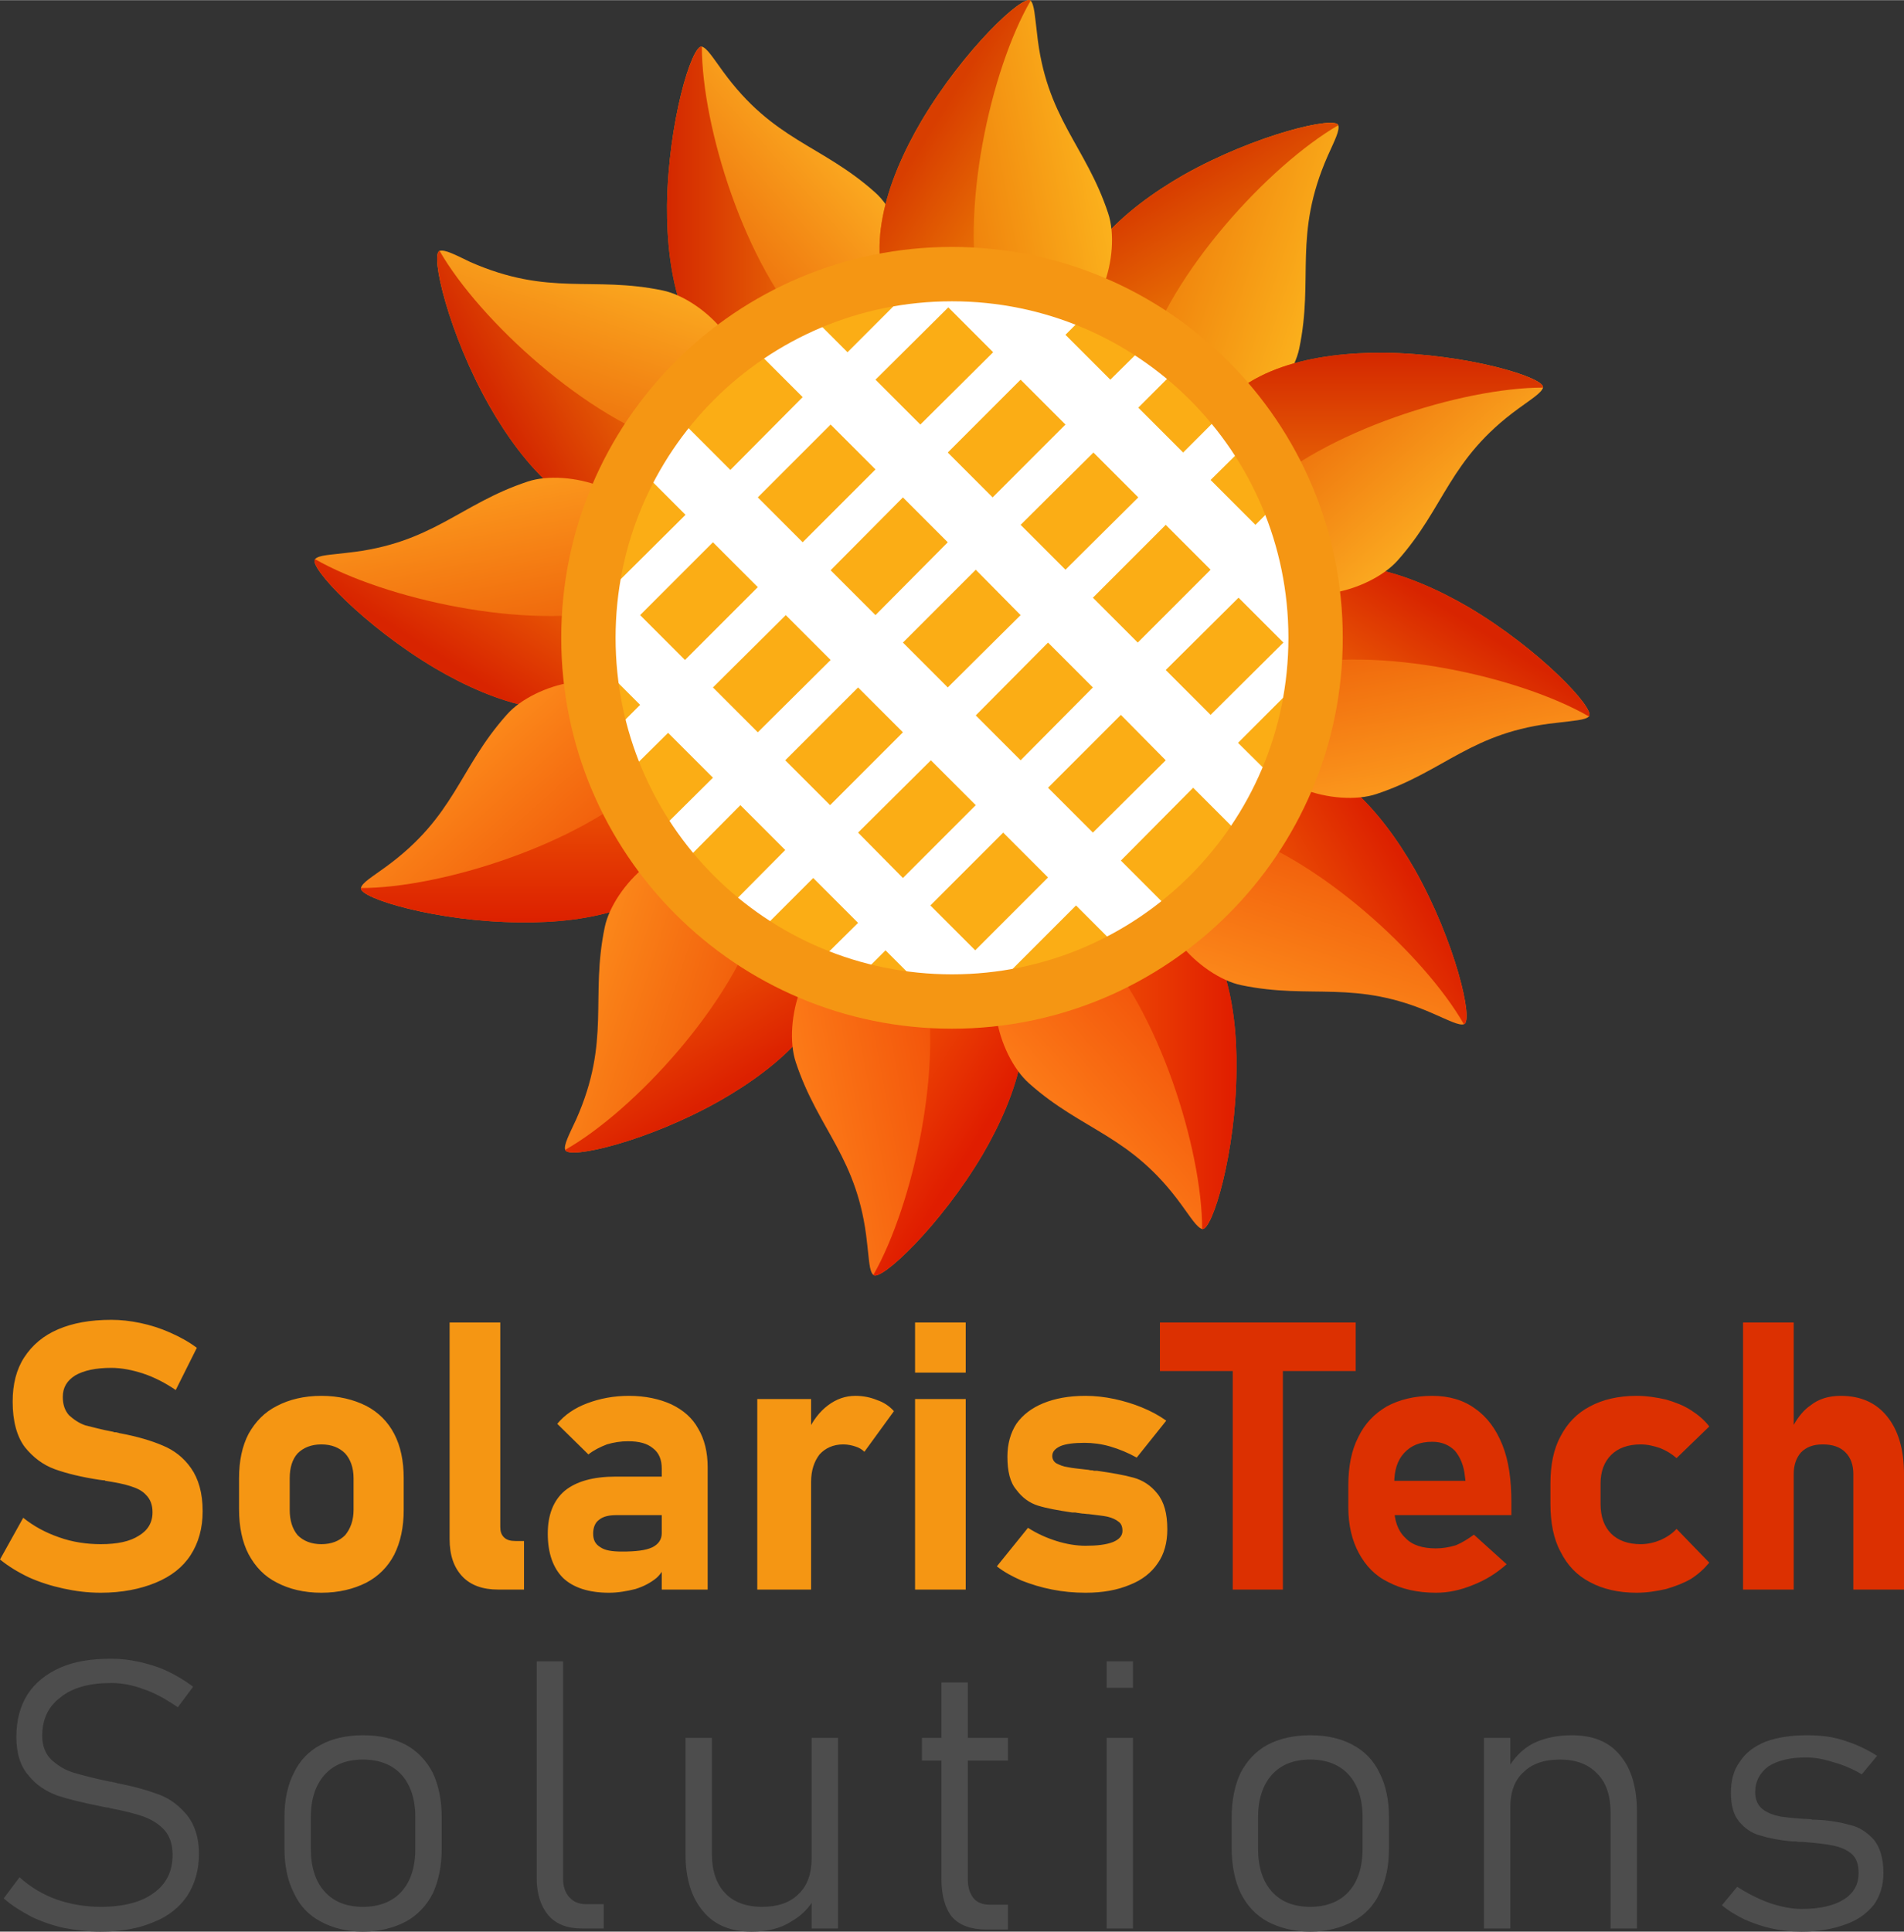
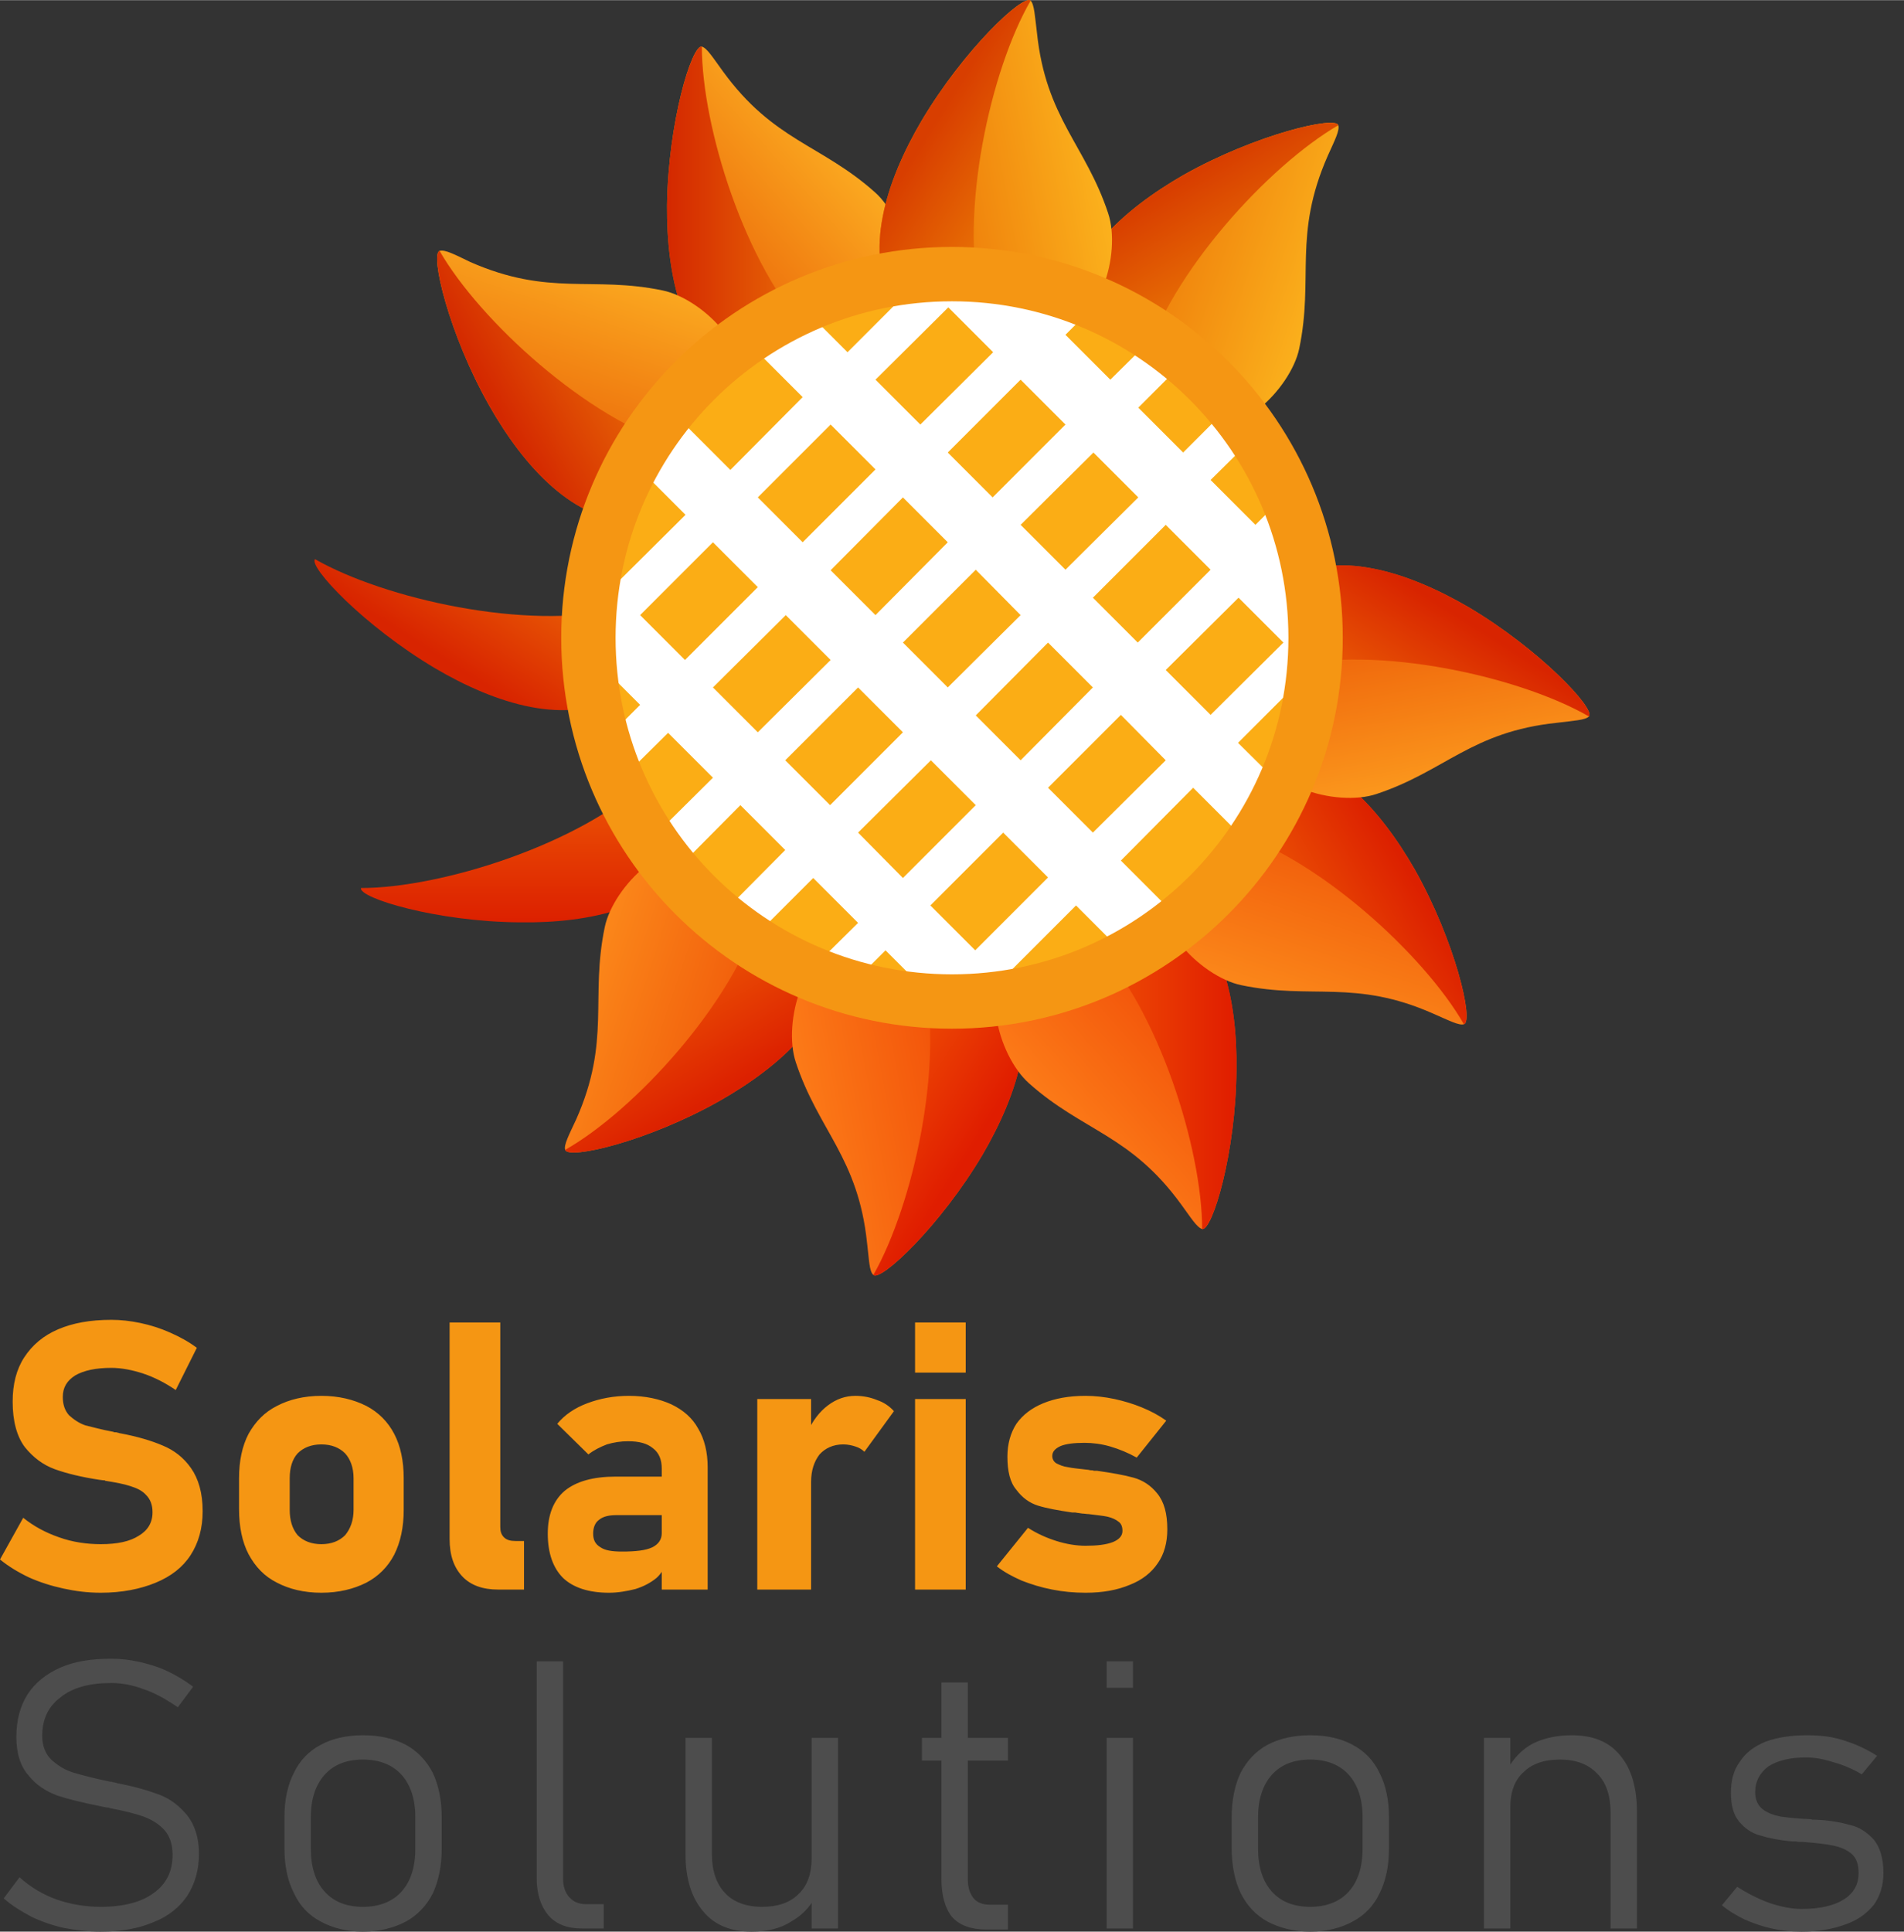
<svg xmlns="http://www.w3.org/2000/svg" xmlns:xlink="http://www.w3.org/1999/xlink" xml:space="preserve" width="210px" height="213px" version="1.1" style="shape-rendering:geometricPrecision; text-rendering:geometricPrecision; image-rendering:optimizeQuality; fill-rule:evenodd; clip-rule:evenodd" viewBox="0 0 36.08 36.59">
  <rect x="0" y="0" width="36.08" height="36.59" fill="#333333" stroke="none" />
  <defs>
    <style type="text/css">
   
    .str0 {stroke:#F59613;stroke-width:1.03;stroke-miterlimit:22.926}
    .fil26 {fill:none}
    .fil25 {fill:#FBAD15}
    .fil24 {fill:white}
    .fil29 {fill:#4D4D4D;fill-rule:nonzero}
    .fil28 {fill:#DC3001;fill-rule:nonzero}
    .fil27 {fill:#F59613;fill-rule:nonzero}
    .fil13 {fill:url(#id0)}
    .fil3 {fill:url(#id1)}
    .fil19 {fill:url(#id2)}
    .fil9 {fill:url(#id3)}
    .fil15 {fill:url(#id4)}
    .fil20 {fill:url(#id5)}
    .fil12 {fill:url(#id6)}
    .fil0 {fill:url(#id7)}
    .fil7 {fill:url(#id8)}
    .fil16 {fill:url(#id9)}
    .fil21 {fill:url(#id10)}
    .fil6 {fill:url(#id11)}
    .fil5 {fill:url(#id12)}
    .fil17 {fill:url(#id13)}
    .fil14 {fill:url(#id14)}
    .fil2 {fill:url(#id15)}
    .fil18 {fill:url(#id16)}
    .fil1 {fill:url(#id17)}
    .fil22 {fill:url(#id18)}
    .fil10 {fill:url(#id19)}
    .fil23 {fill:url(#id20)}
    .fil11 {fill:url(#id21)}
    .fil4 {fill:url(#id22)}
    .fil8 {fill:url(#id23)}
   
  </style>
    <linearGradient id="id0" gradientUnits="userSpaceOnUse" x1="23.43" y1="20.13" x2="20.47" y2="20.13">
      <stop offset="0" style="stop-opacity:1; stop-color:#E01D00" />
      <stop offset="1" style="stop-opacity:1; stop-color:#F15405" />
    </linearGradient>
    <linearGradient id="id1" gradientUnits="userSpaceOnUse" x1="9.45" y1="7.81" x2="11.95" y2="6.34">
      <stop offset="0" style="stop-opacity:1; stop-color:#D42800" />
      <stop offset="1" style="stop-opacity:1; stop-color:#EB7207" />
    </linearGradient>
    <linearGradient id="id2" gradientUnits="userSpaceOnUse" x1="22.3" y1="3.49" x2="23.78" y2="5.98">
      <stop offset="0" style="stop-opacity:1; stop-color:#D83E00" />
      <stop offset="1" style="stop-opacity:1; stop-color:#ED8006" />
    </linearGradient>
    <linearGradient id="id3" gradientUnits="userSpaceOnUse" x1="13.77" y1="20.66" x2="12.29" y2="18.17">
      <stop offset="0" style="stop-opacity:1; stop-color:#DC2000" />
      <stop offset="1" style="stop-opacity:1; stop-color:#EF5D05" />
    </linearGradient>
    <linearGradient id="id4" gradientUnits="userSpaceOnUse" xlink:href="#id3" x1="26.62" y1="16.34" x2="24.13" y2="17.82">
  </linearGradient>
    <linearGradient id="id5" gradientUnits="userSpaceOnUse" x1="27.73" y1="10.79" x2="24.27" y2="6.87">
      <stop offset="0" style="stop-opacity:1; stop-color:#FFBA26" />
      <stop offset="1" style="stop-opacity:1; stop-color:#E85A04" />
    </linearGradient>
    <linearGradient id="id6" gradientUnits="userSpaceOnUse" x1="19.33" y1="21.78" x2="23.25" y2="18.31">
      <stop offset="0" style="stop-opacity:1; stop-color:#FF871C" />
      <stop offset="1" style="stop-opacity:1; stop-color:#EE4204" />
    </linearGradient>
    <linearGradient id="id7" gradientUnits="userSpaceOnUse" xlink:href="#id5" x1="16.75" y1="2.38" x2="12.82" y2="5.85">
  </linearGradient>
    <linearGradient id="id8" gradientUnits="userSpaceOnUse" xlink:href="#id3" x1="10" y1="17.46" x2="10" y2="14.52">
  </linearGradient>
    <linearGradient id="id9" gradientUnits="userSpaceOnUse" x1="26.93" y1="15.83" x2="25.99" y2="10.92">
      <stop offset="0" style="stop-opacity:1; stop-color:#FFA722" />
      <stop offset="1" style="stop-opacity:1; stop-color:#EA5104" />
    </linearGradient>
    <linearGradient id="id10" gradientUnits="userSpaceOnUse" xlink:href="#id1" x1="26.08" y1="6.7" x2="26.08" y2="9.64">
  </linearGradient>
    <linearGradient id="id11" gradientUnits="userSpaceOnUse" x1="8.35" y1="13.37" x2="11.81" y2="17.29">
      <stop offset="0" style="stop-opacity:1; stop-color:#FF961F" />
      <stop offset="1" style="stop-opacity:1; stop-color:#EC4904" />
    </linearGradient>
    <linearGradient id="id12" gradientUnits="userSpaceOnUse" x1="8.45" y1="12.52" x2="9.91" y2="10.21">
      <stop offset="0" style="stop-opacity:1; stop-color:#D82400" />
      <stop offset="1" style="stop-opacity:1; stop-color:#ED6706" />
    </linearGradient>
    <linearGradient id="id13" gradientUnits="userSpaceOnUse" xlink:href="#id12" x1="27.62" y1="11.64" x2="26.17" y2="13.95">
  </linearGradient>
    <linearGradient id="id14" gradientUnits="userSpaceOnUse" xlink:href="#id11" x1="23.95" y1="19.96" x2="25.67" y2="14.79">
  </linearGradient>
    <linearGradient id="id15" gradientUnits="userSpaceOnUse" xlink:href="#id5" x1="12.12" y1="4.2" x2="10.4" y2="9.37">
  </linearGradient>
    <linearGradient id="id16" gradientUnits="userSpaceOnUse" x1="25.92" y1="6.17" x2="20.74" y2="4.44">
      <stop offset="0" style="stop-opacity:1; stop-color:#FFC122" />
      <stop offset="1" style="stop-opacity:1; stop-color:#EA6B04" />
    </linearGradient>
    <linearGradient id="id17" gradientUnits="userSpaceOnUse" xlink:href="#id1" x1="12.65" y1="4.03" x2="15.6" y2="4.03">
  </linearGradient>
    <linearGradient id="id18" gradientUnits="userSpaceOnUse" xlink:href="#id16" x1="21.78" y1="3.2" x2="16.88" y2="4.12">
  </linearGradient>
    <linearGradient id="id19" gradientUnits="userSpaceOnUse" xlink:href="#id6" x1="14.29" y1="20.96" x2="19.19" y2="20.03">
  </linearGradient>
    <linearGradient id="id20" gradientUnits="userSpaceOnUse" xlink:href="#id2" x1="17.59" y1="2.5" x2="19.9" y2="3.94">
  </linearGradient>
    <linearGradient id="id21" gradientUnits="userSpaceOnUse" xlink:href="#id0" x1="18.48" y1="21.66" x2="16.18" y2="20.21">
  </linearGradient>
    <linearGradient id="id22" gradientUnits="userSpaceOnUse" xlink:href="#id9" x1="9.15" y1="8.33" x2="10.09" y2="13.24">
  </linearGradient>
    <linearGradient id="id23" gradientUnits="userSpaceOnUse" xlink:href="#id11" x1="10.16" y1="17.99" x2="15.33" y2="19.71">
  </linearGradient>
  </defs>
  <g id="Layer_x0020_1">
    <g id="_1731086164432">
      <path class="fil0" d="M13.96 7.19c-1.03,-0.58 -1.33,-1.97 -1.32,-3.3 0.02,-1.57 0.47,-3.05 0.66,-3.01 0.1,0.03 0.21,0.21 0.4,0.47 0.96,1.32 1.86,1.38 2.88,2.29 0.59,0.52 0.99,2.02 0.16,2.34 -0.43,0.17 -2.49,1.37 -2.78,1.21z" />
      <path class="fil1" d="M12.64 3.89c-0.01,1.33 0.29,2.72 1.32,3.3 0.01,0.01 0.01,0.01 0.01,0.01 0.19,0.07 0.94,-0.29 1.63,-0.64 -0.08,-0.07 -0.17,-0.15 -0.25,-0.24 -1.23,-1.28 -2.05,-3.92 -2.05,-5.44 -0.19,-0.04 -0.64,1.44 -0.66,3.01z" />
      <path class="fil2" d="M12.07 9.89c-1.19,0.01 -2.14,-1.05 -2.8,-2.21 -0.77,-1.36 -1.12,-2.87 -0.94,-2.93 0.1,-0.03 0.29,0.07 0.58,0.21 1.5,0.66 2.31,0.26 3.65,0.54 0.77,0.16 1.86,1.25 1.31,1.95 -0.29,0.36 -1.48,2.43 -1.8,2.44z" />
      <path class="fil3" d="M9.27 7.68c0.66,1.16 1.61,2.22 2.8,2.21 0,0 0,-0.01 0.01,-0.01 0.19,-0.02 0.67,-0.71 1.09,-1.36 -0.11,-0.02 -0.22,-0.05 -0.34,-0.08 -1.7,-0.5 -3.74,-2.37 -4.5,-3.69 -0.18,0.06 0.17,1.57 0.94,2.93z" />
-       <path class="fil4" d="M11.77 13.16c-1.02,0.61 -2.38,0.17 -3.52,-0.5 -1.35,-0.8 -2.41,-1.93 -2.28,-2.07 0.07,-0.08 0.29,-0.08 0.6,-0.12 1.63,-0.17 2.13,-0.92 3.43,-1.35 0.75,-0.25 2.24,0.16 2.11,1.03 -0.07,0.46 -0.06,2.85 -0.34,3.01z" />
      <path class="fil5" d="M8.25 12.66c1.14,0.67 2.5,1.11 3.52,0.5 0,0 0.01,0 0.01,0 0.16,-0.12 0.22,-0.96 0.26,-1.73 -0.11,0.04 -0.22,0.07 -0.33,0.1 -1.72,0.42 -4.43,-0.19 -5.74,-0.94 -0.13,0.14 0.93,1.27 2.28,2.07z" />
-       <path class="fil6" d="M13.15 16.15c-0.58,1.04 -1.97,1.34 -3.3,1.32 -1.57,-0.01 -3.05,-0.46 -3.01,-0.65 0.02,-0.1 0.21,-0.21 0.47,-0.4 1.32,-0.96 1.38,-1.86 2.29,-2.88 0.52,-0.6 2.02,-0.99 2.34,-0.17 0.17,0.43 1.37,2.5 1.21,2.78z" />
      <path class="fil7" d="M9.85 17.47c1.33,0.02 2.72,-0.28 3.3,-1.32 0.01,0 0.01,0 0.01,-0.01 0.07,-0.18 -0.29,-0.94 -0.64,-1.62 -0.07,0.08 -0.15,0.16 -0.24,0.25 -1.28,1.22 -3.92,2.05 -5.44,2.05 -0.04,0.19 1.44,0.64 3.01,0.65z" />
      <path class="fil8" d="M15.85 18.05c0.01,1.19 -1.05,2.14 -2.21,2.8 -1.36,0.77 -2.87,1.12 -2.93,0.93 -0.03,-0.09 0.07,-0.28 0.21,-0.58 0.66,-1.49 0.26,-2.3 0.54,-3.64 0.16,-0.77 1.25,-1.86 1.95,-1.31 0.36,0.28 2.43,1.48 2.44,1.8z" />
      <path class="fil9" d="M13.64 20.85c1.16,-0.66 2.22,-1.61 2.21,-2.8 0,0 -0.01,-0.01 -0.01,-0.01 -0.02,-0.2 -0.71,-0.67 -1.36,-1.09 -0.02,0.11 -0.05,0.22 -0.08,0.33 -0.5,1.71 -2.37,3.75 -3.69,4.5 0.06,0.19 1.57,-0.16 2.93,-0.93z" />
      <path class="fil10" d="M19.12 18.35c0.61,1.02 0.17,2.37 -0.5,3.52 -0.8,1.35 -1.93,2.41 -2.07,2.28 -0.08,-0.07 -0.08,-0.29 -0.12,-0.61 -0.17,-1.62 -0.92,-2.12 -1.35,-3.42 -0.25,-0.75 0.16,-2.25 1.03,-2.12 0.46,0.07 2.85,0.07 3.01,0.35z" />
      <path class="fil11" d="M18.62 21.87c0.67,-1.15 1.11,-2.5 0.5,-3.52 0,-0.01 0,-0.01 0,-0.01 -0.12,-0.16 -0.96,-0.22 -1.73,-0.26 0.04,0.1 0.07,0.21 0.1,0.33 0.42,1.72 -0.19,4.42 -0.94,5.74 0.14,0.13 1.27,-0.93 2.07,-2.28z" />
      <path class="fil12" d="M22.11 16.96c1.04,0.59 1.34,1.98 1.32,3.31 -0.01,1.57 -0.46,3.05 -0.65,3.01 -0.1,-0.03 -0.21,-0.21 -0.4,-0.47 -0.96,-1.32 -1.86,-1.38 -2.88,-2.29 -0.6,-0.53 -0.99,-2.02 -0.17,-2.35 0.43,-0.16 2.5,-1.37 2.78,-1.21z" />
      <path class="fil13" d="M23.43 20.27c0.02,-1.33 -0.28,-2.72 -1.32,-3.31 0,0 0,0 -0.01,0 -0.18,-0.08 -0.94,0.29 -1.62,0.64 0.08,0.07 0.16,0.15 0.25,0.24 1.22,1.27 2.05,3.92 2.05,5.44 0.19,0.04 0.64,-1.44 0.65,-3.01z" />
      <path class="fil14" d="M24.01 14.27c1.19,-0.01 2.14,1.05 2.8,2.2 0.77,1.37 1.12,2.88 0.93,2.93 -0.09,0.03 -0.28,-0.07 -0.58,-0.2 -1.49,-0.66 -2.3,-0.26 -3.64,-0.54 -0.77,-0.16 -1.86,-1.26 -1.31,-1.95 0.28,-0.36 1.48,-2.43 1.8,-2.44z" />
-       <path class="fil15" d="M26.81 16.47c-0.66,-1.15 -1.61,-2.21 -2.8,-2.2 0,0 -0.01,0 -0.01,0 -0.2,0.03 -0.67,0.72 -1.09,1.37 0.11,0.02 0.22,0.05 0.33,0.08 1.71,0.49 3.75,2.37 4.5,3.68 0.19,-0.05 -0.16,-1.56 -0.93,-2.93z" />
+       <path class="fil15" d="M26.81 16.47c-0.66,-1.15 -1.61,-2.21 -2.8,-2.2 0,0 -0.01,0 -0.01,0 -0.2,0.03 -0.67,0.72 -1.09,1.37 0.11,0.02 0.22,0.05 0.33,0.08 1.71,0.49 3.75,2.37 4.5,3.68 0.19,-0.05 -0.16,-1.56 -0.93,-2.93" />
      <path class="fil16" d="M24.31 10.99c1.02,-0.6 2.37,-0.16 3.52,0.51 1.35,0.8 2.41,1.93 2.28,2.07 -0.07,0.07 -0.29,0.08 -0.61,0.12 -1.62,0.17 -2.12,0.92 -3.42,1.35 -0.75,0.25 -2.25,-0.16 -2.12,-1.04 0.07,-0.45 0.07,-2.84 0.35,-3.01z" />
      <path class="fil17" d="M27.83 11.5c-1.15,-0.67 -2.5,-1.11 -3.52,-0.51 -0.01,0 -0.01,0.01 -0.01,0.01 -0.16,0.12 -0.22,0.96 -0.26,1.73 0.1,-0.04 0.21,-0.07 0.33,-0.1 1.72,-0.42 4.42,0.18 5.74,0.94 0.13,-0.14 -0.93,-1.27 -2.28,-2.07z" />
      <path class="fil18" d="M20.23 6.11c-0.01,-1.19 1.05,-2.14 2.2,-2.8 1.37,-0.77 2.88,-1.12 2.93,-0.94 0.03,0.1 -0.07,0.29 -0.2,0.58 -0.66,1.5 -0.26,2.31 -0.54,3.65 -0.16,0.77 -1.26,1.86 -1.95,1.31 -0.36,-0.29 -2.43,-1.48 -2.44,-1.8z" />
      <path class="fil19" d="M22.43 3.31c-1.15,0.66 -2.21,1.61 -2.2,2.8 0,0 0,0 0,0.01 0.03,0.19 0.72,0.67 1.37,1.09 0.02,-0.11 0.05,-0.22 0.08,-0.34 0.49,-1.7 2.37,-3.74 3.68,-4.5 -0.05,-0.18 -1.56,0.17 -2.93,0.94z" />
-       <path class="fil20" d="M22.92 8c0.59,-1.03 1.98,-1.33 3.31,-1.32 1.57,0.02 3.05,0.47 3.01,0.66 -0.03,0.1 -0.21,0.21 -0.47,0.4 -1.32,0.96 -1.38,1.86 -2.29,2.88 -0.53,0.59 -2.02,0.99 -2.35,0.16 -0.16,-0.42 -1.37,-2.49 -1.21,-2.78z" />
-       <path class="fil21" d="M26.23 6.68c-1.33,-0.01 -2.72,0.29 -3.31,1.32 0,0.01 0,0.01 0,0.01 -0.08,0.19 0.29,0.94 0.64,1.63 0.07,-0.08 0.15,-0.17 0.24,-0.25 1.27,-1.23 3.92,-2.05 5.44,-2.05 0.04,-0.19 -1.44,-0.64 -3.01,-0.66z" />
      <path class="fil22" d="M16.95 5.81c-0.6,-1.02 -0.16,-2.38 0.51,-3.52 0.8,-1.35 1.93,-2.41 2.07,-2.28 0.07,0.07 0.08,0.29 0.12,0.61 0.17,1.62 0.92,2.12 1.35,3.42 0.25,0.75 -0.16,2.24 -1.04,2.11 -0.45,-0.07 -2.84,-0.06 -3.01,-0.34z" />
      <path class="fil23" d="M17.46 2.29c-0.67,1.14 -1.11,2.5 -0.51,3.52 0,0 0.01,0.01 0.01,0.01 0.12,0.16 0.96,0.22 1.73,0.26 -0.04,-0.11 -0.07,-0.22 -0.1,-0.33 -0.42,-1.72 0.18,-4.43 0.94,-5.74 -0.14,-0.13 -1.27,0.93 -2.07,2.28z" />
      <path class="fil24" d="M18.04 5.19c-3.81,0 -6.89,3.08 -6.89,6.89 0,3.81 3.08,6.89 6.89,6.89 3.8,0 6.89,-3.08 6.89,-6.89 0,-3.81 -3.09,-6.89 -6.89,-6.89z" />
      <path class="fil25" d="M11.28 12.5l0.85 0.85 -0.7 0.7c-0.13,-0.46 -0.22,-0.94 -0.26,-1.43l0.11 -0.12z" />
      <path class="fil25" d="M12.66 13.88l0.85 0.85 -1.2 1.19c-0.23,-0.35 -0.43,-0.71 -0.6,-1.1l0.95 -0.94z" />
      <path class="fil25" d="M14.03 15.25l0.85 0.85 -1.26 1.27c-0.31,-0.26 -0.59,-0.55 -0.85,-0.85l1.26 -1.27z" />
      <path class="fil25" d="M15.41 16.63l0.85 0.85 -0.94 0.93c-0.39,-0.16 -0.76,-0.36 -1.1,-0.59l1.19 -1.19z" />
      <path class="fil25" d="M16.78 18l0.85 0.85 -0.1 0.1c-0.49,-0.03 -0.98,-0.12 -1.44,-0.26l0.69 -0.69z" />
      <path class="fil25" d="M12.14 8.9l0.85 0.85 -1.38 1.37 -0.34 -0.34c0.1,-0.51 0.25,-1.01 0.46,-1.47l0.41 -0.41z" />
      <polygon class="fil25" points="13.51,10.27 14.36,11.12 12.98,12.5 12.13,11.65 " />
      <polygon class="fil25" points="14.89,11.65 15.74,12.5 14.36,13.87 13.51,13.02 " />
      <polygon class="fil25" points="16.26,13.02 17.11,13.87 15.73,15.25 14.88,14.4 " />
      <polygon class="fil25" points="17.64,14.4 18.49,15.25 17.11,16.63 16.26,15.77 " />
      <polygon class="fil25" points="19.01,15.77 19.86,16.62 18.48,18 17.63,17.15 " />
      <path class="fil25" d="M20.39 17.15l0.85 0.85 -0.37 0.36c-0.48,0.22 -1,0.39 -1.54,0.49l-0.32 -0.32 1.38 -1.38z" />
      <polygon class="fil25" points="14.36,6.67 15.21,7.52 13.84,8.9 12.99,8.05 " />
      <polygon class="fil25" points="15.74,8.04 16.59,8.89 15.21,10.27 14.36,9.42 " />
      <polygon class="fil25" points="17.11,9.42 17.96,10.27 16.59,11.65 15.74,10.8 " />
      <polygon class="fil25" points="18.49,10.79 19.34,11.65 17.96,13.02 17.11,12.17 " />
      <polygon class="fil25" points="19.86,12.17 20.71,13.02 19.34,14.4 18.49,13.55 " />
      <polygon class="fil25" points="21.24,13.54 22.09,14.4 20.71,15.77 19.86,14.92 " />
      <polygon class="fil25" points="22.61,14.92 23.46,15.77 22.09,17.15 21.24,16.3 " />
      <path class="fil25" d="M17.37 5.22l0.07 0.07 -1.38 1.38 -0.85 -0.85 0.06 -0.05c0.65,-0.29 1.36,-0.48 2.1,-0.55z" />
      <polygon class="fil25" points="17.97,5.82 18.82,6.67 17.44,8.04 16.59,7.19 " />
      <polygon class="fil25" points="19.34,7.19 20.19,8.04 18.81,9.42 17.96,8.57 " />
      <polygon class="fil25" points="20.72,8.57 21.57,9.42 20.19,10.79 19.34,9.94 " />
      <polygon class="fil25" points="22.09,9.94 22.94,10.79 21.56,12.17 20.71,11.32 " />
      <polygon class="fil25" points="23.47,11.32 24.32,12.17 22.94,13.54 22.09,12.69 " />
      <path class="fil25" d="M24.84 12.69l0.06 0.06c-0.08,0.76 -0.27,1.49 -0.58,2.16l0 0.01 -0.86 -0.85 1.38 -1.38z" />
      <path class="fil25" d="M20.01 5.47l-0.34 0.35 -0.55 -0.55c0.3,0.05 0.6,0.12 0.89,0.2z" />
      <path class="fil25" d="M21.88 6.36l-0.84 0.83 -0.85 -0.85 0.59 -0.59c0.39,0.17 0.75,0.37 1.1,0.61z" />
      <path class="fil25" d="M23.33 7.66l-0.91 0.91 -0.85 -0.85 0.91 -0.91c0.3,0.26 0.59,0.54 0.85,0.85z" />
      <path class="fil25" d="M24.37 9.36l-0.58 0.58 -0.85 -0.85 0.84 -0.83c0.23,0.35 0.43,0.71 0.59,1.1z" />
      <path class="fil25" d="M24.85 11l-0.53 -0.53 0.33 -0.34c0.08,0.28 0.15,0.57 0.2,0.87z" />
      <path class="fil26 str0" d="M18.04 5.19c-3.81,0 -6.89,3.08 -6.89,6.89 0,3.81 3.08,6.89 6.89,6.89 3.8,0 6.89,-3.08 6.89,-6.89 0,-3.81 -3.09,-6.89 -6.89,-6.89z" />
      <path class="fil27" d="M1.91 30.17c-0.25,0 -0.48,-0.03 -0.71,-0.08 -0.23,-0.05 -0.45,-0.12 -0.65,-0.21 -0.21,-0.1 -0.39,-0.21 -0.55,-0.34l0 0 0.44 -0.79 0 0c0.2,0.16 0.42,0.28 0.68,0.37 0.25,0.09 0.52,0.13 0.79,0.13 0.31,0 0.55,-0.05 0.72,-0.16 0.17,-0.1 0.26,-0.25 0.26,-0.44l0 -0.01c0,-0.13 -0.04,-0.24 -0.12,-0.32 -0.07,-0.08 -0.17,-0.13 -0.3,-0.17 -0.12,-0.04 -0.28,-0.07 -0.47,-0.1 -0.01,0 -0.01,-0.01 -0.02,-0.01 -0.01,0 -0.01,0 -0.02,0l-0.08 -0.01c-0.33,-0.05 -0.62,-0.12 -0.84,-0.2 -0.22,-0.08 -0.41,-0.22 -0.57,-0.42 -0.15,-0.2 -0.23,-0.49 -0.23,-0.86l0 0c0,-0.33 0.07,-0.61 0.22,-0.84 0.15,-0.23 0.36,-0.41 0.64,-0.53 0.28,-0.12 0.61,-0.18 1.01,-0.18 0.18,0 0.36,0.02 0.55,0.06 0.19,0.04 0.38,0.1 0.56,0.18 0.18,0.08 0.35,0.17 0.51,0.29l0 0 -0.4 0.8 0 0c-0.19,-0.13 -0.4,-0.24 -0.61,-0.31 -0.21,-0.07 -0.42,-0.11 -0.61,-0.11 -0.3,0 -0.52,0.05 -0.68,0.14 -0.16,0.1 -0.24,0.23 -0.24,0.41l0 0c0,0.15 0.04,0.26 0.12,0.35 0.09,0.08 0.19,0.15 0.31,0.19 0.13,0.03 0.3,0.08 0.52,0.12 0.01,0 0.02,0.01 0.03,0.01 0.01,0 0.02,0 0.03,0 0.01,0 0.03,0.01 0.04,0.01 0.01,0 0.02,0.01 0.04,0.01 0.32,0.06 0.59,0.14 0.8,0.23 0.22,0.09 0.4,0.23 0.54,0.43 0.14,0.2 0.22,0.47 0.22,0.81l0 0.01c0,0.32 -0.08,0.6 -0.23,0.83 -0.15,0.23 -0.37,0.4 -0.66,0.52 -0.29,0.12 -0.64,0.19 -1.04,0.19zm4.18 0c-0.33,0 -0.61,-0.07 -0.84,-0.19 -0.24,-0.12 -0.41,-0.3 -0.54,-0.54 -0.12,-0.23 -0.18,-0.52 -0.18,-0.85l0 -0.59c0,-0.33 0.06,-0.61 0.18,-0.84 0.13,-0.23 0.3,-0.41 0.54,-0.53 0.23,-0.12 0.51,-0.19 0.84,-0.19 0.33,0 0.61,0.07 0.85,0.19 0.23,0.12 0.41,0.3 0.53,0.53 0.12,0.23 0.18,0.51 0.18,0.84l0 0.6c0,0.33 -0.06,0.61 -0.18,0.85 -0.12,0.23 -0.3,0.41 -0.53,0.53 -0.24,0.12 -0.52,0.19 -0.85,0.19zm0 -0.92c0.19,0 0.34,-0.06 0.45,-0.17 0.1,-0.12 0.16,-0.28 0.16,-0.48l0 -0.6c0,-0.2 -0.06,-0.36 -0.16,-0.47 -0.11,-0.11 -0.26,-0.17 -0.45,-0.17 -0.19,0 -0.34,0.06 -0.45,0.17 -0.1,0.11 -0.15,0.27 -0.15,0.47l0 0.6c0,0.2 0.05,0.36 0.15,0.48 0.11,0.11 0.26,0.17 0.45,0.17zm3.39 -0.33c0,0.09 0.02,0.15 0.07,0.2 0.05,0.05 0.12,0.07 0.22,0.07l0.16 0 0 0.92 -0.49 0c-0.29,0 -0.52,-0.08 -0.68,-0.25 -0.16,-0.17 -0.24,-0.4 -0.24,-0.71l0 -4.1 0.96 0 0 3.87zm3.06 -1.1c0,-0.17 -0.05,-0.3 -0.17,-0.39 -0.11,-0.09 -0.26,-0.13 -0.47,-0.13 -0.13,0 -0.27,0.02 -0.4,0.06 -0.13,0.05 -0.25,0.11 -0.35,0.19l-0.59 -0.58c0.14,-0.17 0.33,-0.3 0.57,-0.39 0.24,-0.09 0.5,-0.14 0.79,-0.14 0.31,0 0.58,0.06 0.8,0.16 0.23,0.11 0.4,0.26 0.51,0.46 0.12,0.2 0.18,0.45 0.18,0.73l0 2.32 -0.87 0 0 -2.29zm-1 2.35c-0.39,0 -0.68,-0.1 -0.87,-0.28 -0.19,-0.19 -0.29,-0.47 -0.29,-0.84 0,-0.36 0.11,-0.63 0.32,-0.81 0.22,-0.18 0.54,-0.27 0.97,-0.27l0.9 0 0.05 0.73 -0.95 0c-0.14,0 -0.25,0.03 -0.32,0.09 -0.07,0.05 -0.11,0.14 -0.11,0.26 0,0.12 0.04,0.2 0.14,0.26 0.09,0.06 0.22,0.08 0.41,0.08 0.25,0 0.44,-0.02 0.57,-0.08 0.12,-0.06 0.18,-0.15 0.18,-0.27l0.08 0.52c-0.02,0.13 -0.08,0.24 -0.18,0.33 -0.11,0.09 -0.24,0.16 -0.4,0.21 -0.16,0.04 -0.33,0.07 -0.5,0.07zm2.81 -3.67l1.02 0 0 3.61 -1.02 0 0 -3.61zm2.03 1c-0.04,-0.04 -0.1,-0.08 -0.17,-0.1 -0.06,-0.02 -0.14,-0.04 -0.23,-0.04 -0.19,0 -0.34,0.07 -0.45,0.19 -0.1,0.13 -0.16,0.3 -0.16,0.52l-0.07 -0.94c0.1,-0.22 0.23,-0.39 0.39,-0.51 0.16,-0.12 0.33,-0.18 0.52,-0.18 0.15,0 0.29,0.03 0.41,0.08 0.12,0.04 0.23,0.11 0.32,0.21l-0.56 0.77zm0.96 -2.45l0.96 0 0 0.95 -0.96 0 0 -0.95zm0 1.45l0.96 0 0 3.61 -0.96 0 0 -3.61zm3.23 3.67c-0.22,0 -0.43,-0.02 -0.63,-0.06 -0.21,-0.04 -0.4,-0.1 -0.58,-0.17 -0.18,-0.08 -0.33,-0.16 -0.47,-0.27l0 0 0.59 -0.73 0 0c0.17,0.11 0.35,0.19 0.54,0.25 0.19,0.06 0.38,0.09 0.55,0.09 0.22,0 0.39,-0.02 0.52,-0.07 0.12,-0.05 0.18,-0.12 0.18,-0.21 0,-0.08 -0.02,-0.14 -0.08,-0.18 -0.05,-0.04 -0.12,-0.07 -0.2,-0.09 -0.09,-0.02 -0.21,-0.03 -0.36,-0.05 -0.04,0 -0.08,-0.01 -0.12,-0.01 -0.05,-0.01 -0.09,-0.01 -0.13,-0.02 -0.01,0 -0.02,0 -0.03,0 -0.01,0 -0.02,0 -0.03,0 -0.27,-0.04 -0.49,-0.08 -0.65,-0.13 -0.16,-0.05 -0.3,-0.15 -0.41,-0.3 -0.12,-0.14 -0.17,-0.35 -0.17,-0.63 0,-0.24 0.06,-0.45 0.17,-0.62 0.12,-0.17 0.29,-0.3 0.51,-0.39 0.22,-0.09 0.48,-0.14 0.8,-0.14 0.18,0 0.36,0.02 0.55,0.06 0.18,0.04 0.35,0.09 0.52,0.16 0.17,0.07 0.32,0.15 0.46,0.25l0 0 -0.56 0.7 0 0c-0.16,-0.09 -0.33,-0.16 -0.5,-0.21 -0.17,-0.05 -0.34,-0.07 -0.49,-0.07 -0.2,0 -0.35,0.02 -0.45,0.06 -0.11,0.05 -0.16,0.11 -0.16,0.19 0,0.06 0.03,0.11 0.08,0.14 0.06,0.03 0.13,0.06 0.21,0.07 0.09,0.02 0.21,0.03 0.38,0.05 0.02,0 0.04,0.01 0.06,0.01 0.02,0 0.04,0 0.06,0.01 0.01,0 0.02,0 0.03,0 0.01,0 0.02,0 0.03,0 0.28,0.04 0.51,0.08 0.69,0.13 0.18,0.05 0.33,0.15 0.45,0.3 0.13,0.16 0.19,0.38 0.19,0.68 0,0.25 -0.06,0.47 -0.18,0.64 -0.12,0.18 -0.3,0.32 -0.53,0.41 -0.24,0.1 -0.51,0.15 -0.84,0.15z" />
-       <path class="fil28" d="M24.31 25.97l0 4.14 -0.95 0 0 -4.14 -1.38 0 0 -0.92 3.71 0 0 0.92 -1.38 0zm10.81 1.95c0,-0.17 -0.05,-0.31 -0.15,-0.41 -0.1,-0.1 -0.24,-0.15 -0.43,-0.15 -0.18,0 -0.31,0.05 -0.41,0.15 -0.09,0.1 -0.14,0.24 -0.14,0.41l0 0.01 0 2.18 -0.96 0 0 -5.06 0.96 0 0 1.94c0.09,-0.16 0.2,-0.29 0.32,-0.37 0.15,-0.12 0.34,-0.18 0.57,-0.18 0.38,0 0.67,0.13 0.88,0.39 0.21,0.26 0.32,0.62 0.32,1.09l0 2.19 -0.96 0 0 -2.19zm-4.11 2.25c-0.34,0 -0.64,-0.07 -0.88,-0.2 -0.25,-0.13 -0.43,-0.32 -0.56,-0.58 -0.13,-0.24 -0.19,-0.55 -0.19,-0.9l0 -0.39c0,-0.35 0.06,-0.65 0.19,-0.89 0.13,-0.25 0.31,-0.44 0.56,-0.57 0.24,-0.13 0.54,-0.2 0.88,-0.2 0.2,0 0.38,0.03 0.56,0.07 0.17,0.05 0.33,0.11 0.47,0.2 0.14,0.09 0.26,0.19 0.35,0.31l-0.62 0.6c-0.09,-0.08 -0.19,-0.14 -0.31,-0.19 -0.12,-0.04 -0.24,-0.07 -0.37,-0.07 -0.24,0 -0.43,0.07 -0.56,0.2 -0.13,0.13 -0.2,0.31 -0.2,0.54l0 0.39c0,0.24 0.07,0.43 0.2,0.56 0.13,0.13 0.32,0.2 0.56,0.2 0.13,0 0.26,-0.03 0.38,-0.08 0.11,-0.05 0.22,-0.12 0.3,-0.21l0.62 0.64c-0.1,0.12 -0.21,0.22 -0.35,0.31 -0.14,0.08 -0.3,0.14 -0.47,0.19 -0.18,0.04 -0.36,0.07 -0.56,0.07zm-3.8 0c-0.35,0 -0.65,-0.07 -0.9,-0.2 -0.25,-0.12 -0.43,-0.31 -0.56,-0.55 -0.13,-0.24 -0.2,-0.53 -0.2,-0.87l0 -0.41c0,-0.36 0.06,-0.67 0.19,-0.92 0.12,-0.25 0.3,-0.44 0.54,-0.58 0.24,-0.13 0.53,-0.2 0.86,-0.2 0.32,0 0.59,0.08 0.81,0.24 0.23,0.16 0.4,0.39 0.52,0.69 0.12,0.3 0.17,0.66 0.17,1.09l0 0.24 -2.47 0 0 -0.65 1.6 0 -0.01 -0.08c-0.02,-0.21 -0.09,-0.37 -0.19,-0.49 -0.11,-0.11 -0.25,-0.17 -0.43,-0.17 -0.23,0 -0.4,0.07 -0.53,0.21 -0.13,0.14 -0.19,0.33 -0.19,0.58l0 0.46c0,0.24 0.07,0.44 0.21,0.57 0.13,0.14 0.33,0.2 0.58,0.2 0.12,0 0.25,-0.02 0.38,-0.06 0.12,-0.05 0.23,-0.12 0.34,-0.2l0.62 0.56c-0.19,0.17 -0.4,0.3 -0.63,0.39 -0.24,0.1 -0.47,0.15 -0.71,0.15z" />
      <path class="fil29" d="M1.91 36.59c-0.25,0 -0.48,-0.03 -0.7,-0.07 -0.22,-0.05 -0.42,-0.12 -0.61,-0.21 -0.19,-0.1 -0.37,-0.21 -0.53,-0.35l0 0 0.3 -0.4 0 0c0.21,0.19 0.45,0.33 0.7,0.42 0.26,0.09 0.54,0.14 0.84,0.14 0.43,0 0.77,-0.09 1,-0.26 0.24,-0.17 0.36,-0.41 0.36,-0.72l0 -0.01c0,-0.19 -0.05,-0.34 -0.15,-0.46 -0.11,-0.12 -0.24,-0.2 -0.4,-0.26 -0.17,-0.06 -0.38,-0.11 -0.64,-0.16 0,0 -0.01,-0.01 -0.02,-0.01 -0.01,0 -0.02,0 -0.03,0l-0.1 -0.02c-0.35,-0.07 -0.64,-0.14 -0.85,-0.21 -0.21,-0.08 -0.4,-0.2 -0.54,-0.38 -0.15,-0.17 -0.23,-0.41 -0.23,-0.73l0 0c0,-0.31 0.07,-0.58 0.21,-0.8 0.14,-0.22 0.35,-0.39 0.62,-0.51 0.27,-0.12 0.59,-0.17 0.97,-0.17 0.18,0 0.35,0.02 0.53,0.06 0.17,0.04 0.35,0.09 0.52,0.17 0.17,0.08 0.34,0.18 0.5,0.3l0 0 -0.29 0.39 0 0c-0.22,-0.15 -0.43,-0.27 -0.64,-0.34 -0.21,-0.08 -0.42,-0.12 -0.62,-0.12 -0.42,0 -0.74,0.09 -0.96,0.27 -0.23,0.17 -0.35,0.41 -0.35,0.73l0 0c0,0.19 0.06,0.34 0.17,0.45 0.12,0.11 0.26,0.2 0.43,0.25 0.17,0.05 0.4,0.11 0.69,0.17 0.01,0 0.02,0 0.03,0 0.01,0.01 0.02,0.01 0.03,0.01 0.02,0 0.03,0.01 0.04,0.01 0.02,0 0.03,0.01 0.04,0.01 0.32,0.06 0.59,0.14 0.8,0.22 0.21,0.08 0.38,0.22 0.52,0.39 0.14,0.18 0.22,0.42 0.22,0.72l0 0.01c0,0.31 -0.08,0.57 -0.22,0.79 -0.15,0.22 -0.36,0.39 -0.64,0.5 -0.28,0.12 -0.61,0.18 -1,0.18zm4.97 0c-0.31,0 -0.58,-0.07 -0.8,-0.19 -0.23,-0.12 -0.4,-0.3 -0.51,-0.54 -0.12,-0.23 -0.18,-0.52 -0.18,-0.85l0 -0.59c0,-0.32 0.06,-0.61 0.18,-0.84 0.11,-0.23 0.28,-0.41 0.51,-0.53 0.22,-0.12 0.49,-0.18 0.8,-0.18 0.31,0 0.58,0.06 0.81,0.18 0.22,0.12 0.39,0.3 0.51,0.53 0.11,0.23 0.17,0.52 0.17,0.84l0 0.6c0,0.33 -0.06,0.61 -0.17,0.85 -0.12,0.23 -0.29,0.41 -0.51,0.53 -0.23,0.12 -0.5,0.19 -0.81,0.19zm0 -0.47c0.31,0 0.56,-0.1 0.73,-0.29 0.17,-0.19 0.26,-0.46 0.26,-0.81l0 -0.6c0,-0.34 -0.09,-0.61 -0.26,-0.8 -0.17,-0.19 -0.42,-0.29 -0.73,-0.29 -0.32,0 -0.56,0.1 -0.73,0.29 -0.17,0.19 -0.26,0.46 -0.26,0.8l0 0.6c0,0.35 0.09,0.62 0.26,0.81 0.17,0.19 0.41,0.29 0.73,0.29zm3.79 -0.54c0,0.16 0.04,0.27 0.12,0.36 0.07,0.08 0.18,0.13 0.31,0.13l0.34 0 0 0.46 -0.42 0c-0.27,0 -0.48,-0.08 -0.63,-0.25 -0.14,-0.17 -0.22,-0.4 -0.22,-0.7l0 -4.11 0.5 0 0 4.11zm4.71 -2.66l0.5 0 0 3.61 -0.5 0 0 -3.61zm-1.89 2.2c0,0.31 0.08,0.56 0.25,0.74 0.16,0.17 0.4,0.26 0.7,0.26 0.3,0 0.53,-0.08 0.69,-0.24 0.17,-0.16 0.25,-0.39 0.25,-0.68l0.05 0.76c-0.09,0.17 -0.23,0.32 -0.44,0.44 -0.2,0.13 -0.45,0.19 -0.75,0.19 -0.4,0 -0.71,-0.13 -0.92,-0.39 -0.22,-0.26 -0.33,-0.62 -0.33,-1.08l0 -2.2 0.5 0 0 2.2zm5.2 1.43c-0.29,0 -0.51,-0.08 -0.65,-0.24 -0.13,-0.16 -0.2,-0.4 -0.2,-0.72l0 -3.72 0.5 0 0 3.73c0,0.16 0.04,0.27 0.11,0.36 0.07,0.08 0.17,0.12 0.31,0.12l0.34 0 0 0.47 -0.41 0zm-1.22 -3.63l1.63 0 0 0.43 -1.63 0 0 -0.43zm3.5 -1.45l0.5 0 0 0.5 -0.5 0 0 -0.5zm0 1.45l0.5 0 0 3.61 -0.5 0 0 -3.61zm3.86 3.67c-0.31,0 -0.58,-0.07 -0.81,-0.19 -0.22,-0.12 -0.39,-0.3 -0.51,-0.54 -0.11,-0.23 -0.17,-0.52 -0.17,-0.85l0 -0.59c0,-0.32 0.06,-0.61 0.17,-0.84 0.12,-0.23 0.29,-0.41 0.51,-0.53 0.23,-0.12 0.5,-0.18 0.81,-0.18 0.31,0 0.58,0.06 0.8,0.18 0.23,0.12 0.4,0.3 0.51,0.53 0.12,0.23 0.18,0.52 0.18,0.84l0 0.6c0,0.33 -0.06,0.61 -0.18,0.85 -0.11,0.23 -0.28,0.41 -0.51,0.53 -0.22,0.12 -0.49,0.19 -0.8,0.19zm0 -0.47c0.31,0 0.56,-0.1 0.73,-0.29 0.17,-0.19 0.26,-0.46 0.26,-0.81l0 -0.6c0,-0.34 -0.09,-0.61 -0.26,-0.8 -0.17,-0.19 -0.42,-0.29 -0.73,-0.29 -0.32,0 -0.56,0.1 -0.73,0.29 -0.17,0.19 -0.26,0.46 -0.26,0.8l0 0.6c0,0.35 0.09,0.62 0.26,0.81 0.17,0.19 0.41,0.29 0.73,0.29zm3.29 -3.2l0.5 0 0 3.61 -0.5 0 0 -3.61zm2.4 1.42c0,-0.32 -0.08,-0.57 -0.25,-0.74 -0.17,-0.18 -0.4,-0.27 -0.71,-0.27 -0.3,0 -0.53,0.08 -0.69,0.24 -0.17,0.15 -0.25,0.38 -0.25,0.66l-0.07 -0.69c0.13,-0.24 0.3,-0.41 0.51,-0.52 0.21,-0.1 0.45,-0.15 0.73,-0.15 0.39,0 0.7,0.12 0.91,0.38 0.22,0.26 0.32,0.62 0.32,1.09l0 2.19 -0.5 0 0 -2.19zm3.62 2.25c-0.2,0 -0.39,-0.02 -0.57,-0.06 -0.18,-0.04 -0.35,-0.1 -0.51,-0.17 -0.16,-0.08 -0.3,-0.16 -0.43,-0.27l0 0 0.29 -0.35 0 0c0.2,0.13 0.4,0.23 0.62,0.31 0.21,0.07 0.41,0.11 0.6,0.11 0.34,0 0.61,-0.06 0.8,-0.18 0.19,-0.12 0.28,-0.29 0.28,-0.5 0,-0.16 -0.04,-0.28 -0.13,-0.36 -0.09,-0.08 -0.21,-0.13 -0.35,-0.16 -0.14,-0.03 -0.33,-0.05 -0.58,-0.07 -0.02,0 -0.05,0 -0.07,0 -0.03,0 -0.05,-0.01 -0.07,-0.01 -0.01,0 -0.02,0 -0.03,0 -0.01,0 -0.02,0 -0.03,0 -0.24,-0.02 -0.44,-0.06 -0.6,-0.11 -0.16,-0.04 -0.29,-0.13 -0.4,-0.26 -0.11,-0.13 -0.16,-0.31 -0.16,-0.55 0,-0.23 0.05,-0.43 0.17,-0.59 0.11,-0.17 0.27,-0.29 0.49,-0.38 0.22,-0.08 0.48,-0.12 0.78,-0.12 0.16,0 0.32,0.01 0.48,0.04 0.15,0.03 0.3,0.08 0.45,0.14 0.14,0.06 0.28,0.13 0.4,0.21l0 0 -0.29 0.35 0 0c-0.17,-0.1 -0.35,-0.18 -0.54,-0.23 -0.18,-0.06 -0.36,-0.09 -0.52,-0.09 -0.3,0 -0.54,0.06 -0.71,0.17 -0.16,0.12 -0.25,0.28 -0.25,0.49 0,0.14 0.05,0.25 0.14,0.32 0.09,0.07 0.2,0.11 0.34,0.14 0.14,0.02 0.33,0.04 0.57,0.05 0.01,0 0.02,0 0.03,0.01 0.01,0 0.02,0 0.03,0 0.01,0 0.02,0 0.02,0 0.01,0 0.02,0 0.02,0 0.26,0.01 0.47,0.05 0.65,0.1 0.18,0.04 0.32,0.14 0.45,0.28 0.12,0.15 0.18,0.36 0.18,0.63 0,0.23 -0.06,0.43 -0.18,0.6 -0.13,0.16 -0.3,0.29 -0.53,0.37 -0.24,0.09 -0.52,0.14 -0.84,0.14z" />
    </g>
  </g>
</svg>